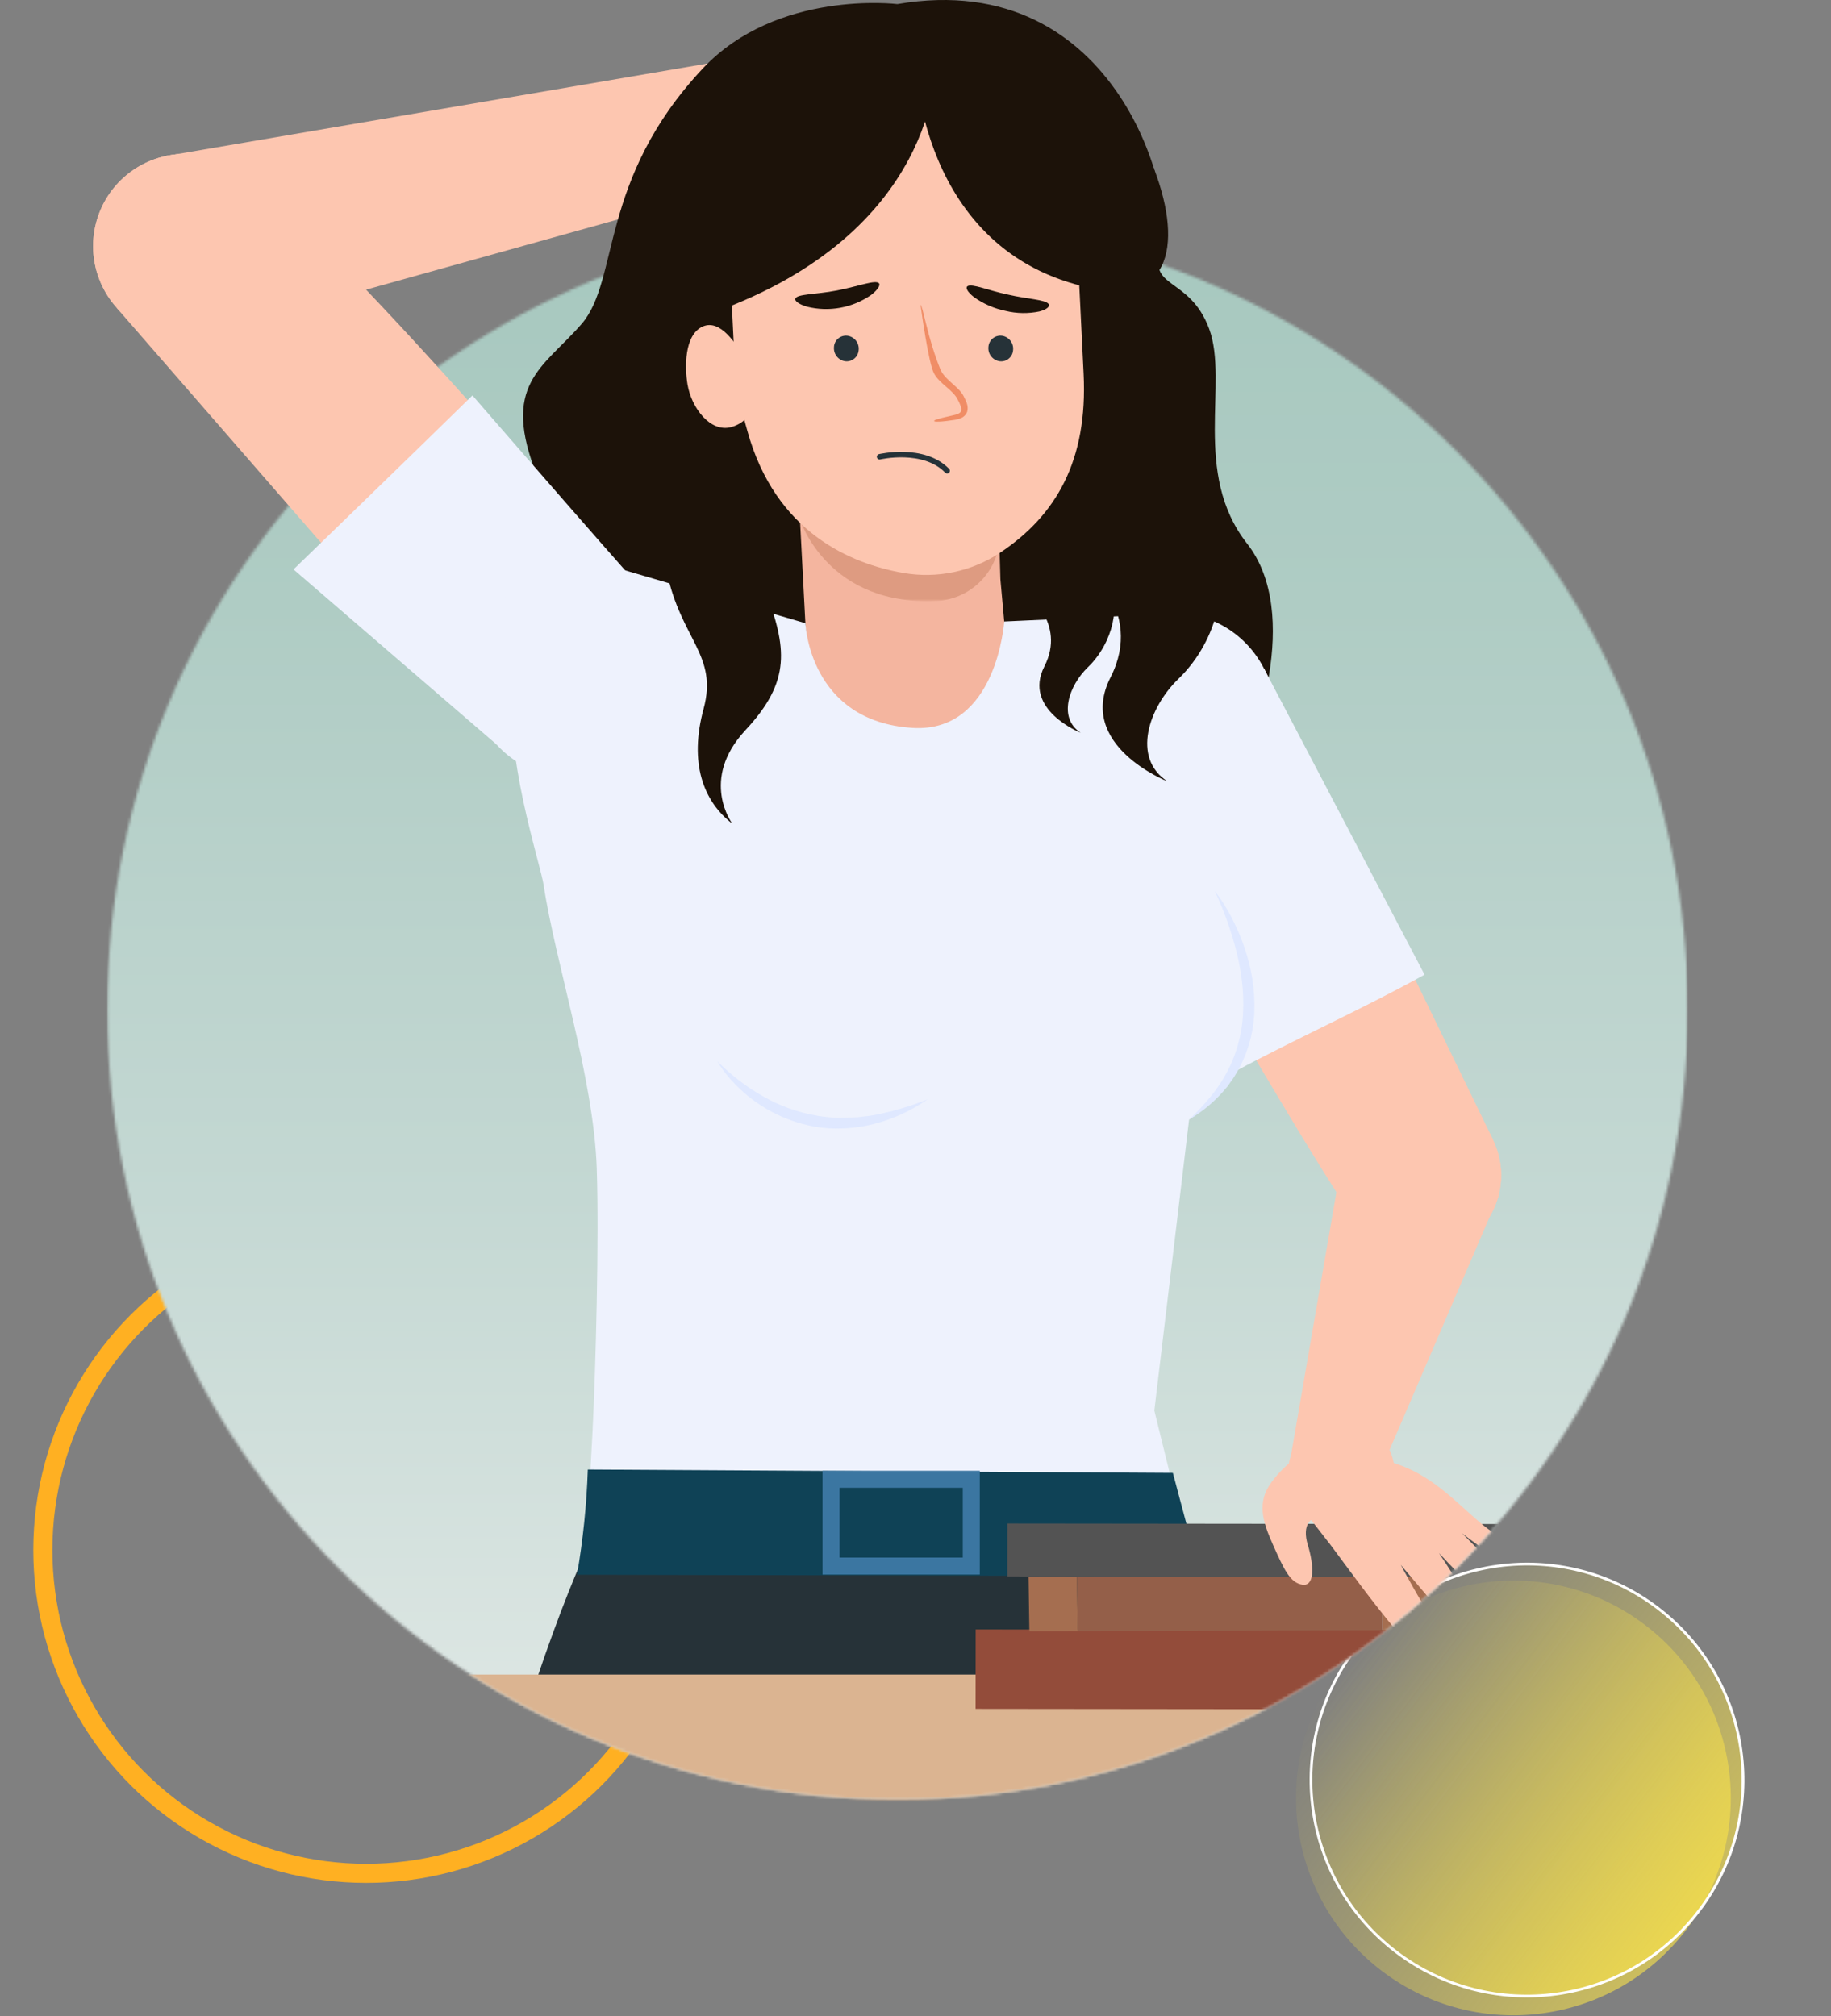
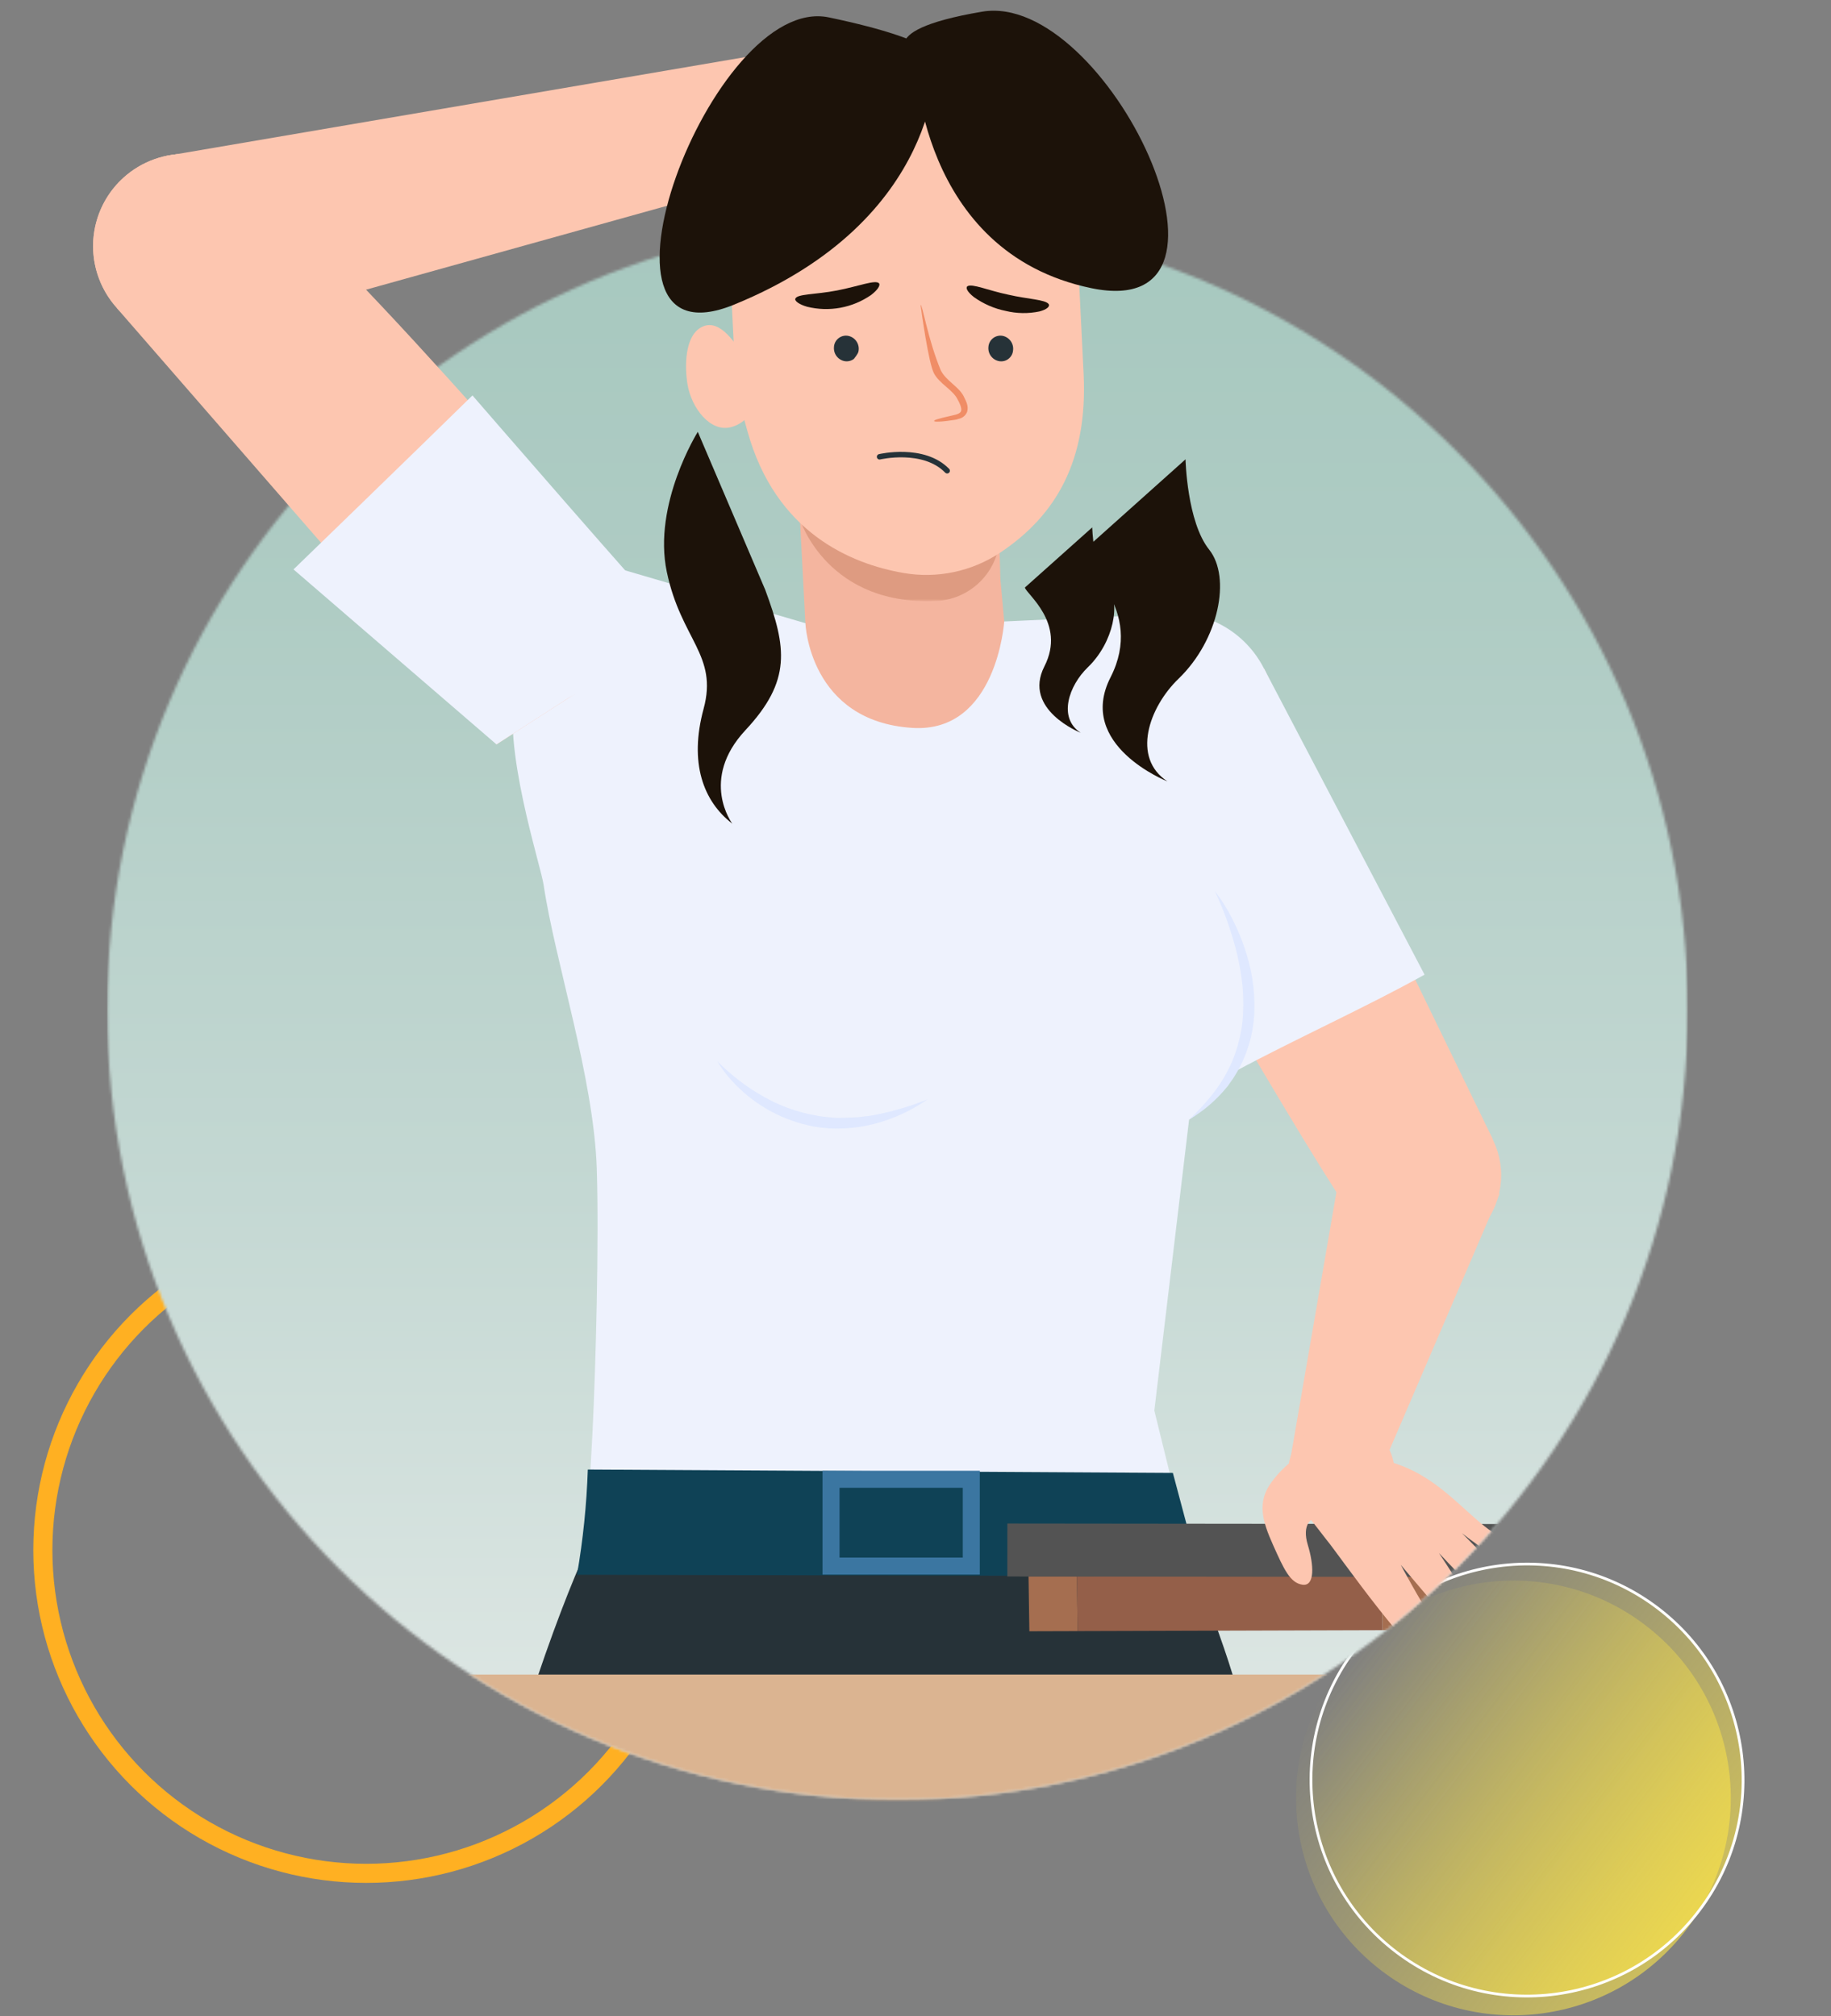
<svg xmlns="http://www.w3.org/2000/svg" width="671" height="739" viewBox="0 0 671 739" fill="none">
  <rect x="0" y="0" width="671" height="739" fill="#808080" stroke="none" />
  <circle cx="134.201" cy="568.122" r="118.5" stroke="#FFB022" stroke-width="7" />
  <circle cx="554.614" cy="658.982" r="79.666" transform="rotate(-52.763 554.614 658.982)" fill="url(#paint0_linear_2212_3811)" fill-opacity="0.6" />
  <circle cx="559.602" cy="652.421" r="79.166" transform="rotate(-52.763 559.602 652.421)" fill="url(#paint1_linear_2212_3811)" fill-opacity="0.6" stroke="white" />
  <mask id="mask0_2212_3811" style="mask-type:luminance" maskUnits="userSpaceOnUse" x="0" y="-81" width="655" height="819">
    <path d="M654.4 -80.878H0V737.122H654.4V-80.878Z" fill="white" />
  </mask>
  <g mask="url(#mask0_2212_3811)">
    <mask id="mask1_2212_3811" style="mask-type:luminance" maskUnits="userSpaceOnUse" x="39" y="80" width="580" height="580">
      <path d="M39.266 370.026C39.266 529.961 168.925 659.62 328.86 659.62C488.795 659.62 618.497 529.961 618.497 370.026C618.497 210.091 488.839 80.432 328.904 80.432C168.968 80.432 39.266 210.08 39.266 370.026Z" fill="white" />
    </mask>
    <g mask="url(#mask1_2212_3811)">
      <path d="M618.496 80.432H39.309V659.62H618.496V80.432Z" fill="url(#paint2_linear_2212_3811)" />
    </g>
    <mask id="mask2_2212_3811" style="mask-type:luminance" maskUnits="userSpaceOnUse" x="-1" y="-81" width="620" height="741">
      <path d="M5.845 -80.878C3.823 -79.867 1.874 -78.849 -0.001 -77.824V213.242C20.154 276.381 39.263 334.666 39.263 370.026C39.263 529.961 168.921 659.62 328.856 659.62C488.792 659.62 618.494 529.961 618.494 370.026C618.494 258.254 585.098 40.285 510.431 -80.878H5.845Z" fill="white" />
    </mask>
    <g mask="url(#mask2_2212_3811)">
      <path d="M292.221 21.1C296.416 22.188 300.194 24.497 303.077 27.733C305.96 30.969 307.819 34.987 308.418 39.28C309.017 43.572 308.329 47.946 306.443 51.848C304.556 55.75 301.554 59.005 297.817 61.2C294.08 63.396 289.776 64.434 285.449 64.183C281.123 63.933 276.967 62.404 273.509 59.792C270.051 57.179 267.445 53.6 266.021 49.506C264.597 45.413 264.42 40.989 265.51 36.794C266.972 31.172 270.607 26.36 275.616 23.417C280.625 20.474 286.598 19.64 292.221 21.1Z" fill="#FDC6B0" />
-       <path d="M308.491 18.831C308.491 18.831 325.124 11.611 330.184 9.277C335.245 6.943 350.907 7.477 363.428 6.866C363.428 6.866 367.889 10.706 361.803 14.076C357.287 16.573 347.024 16.497 342.705 18.22C338.386 19.944 339.935 23.172 343.152 24.099C346.37 25.026 369.077 27.273 369.077 27.273C369.077 27.273 395.81 29.007 398.1 31.635C398.551 32.202 398.875 32.858 399.05 33.56C399.226 34.263 399.248 34.994 399.115 35.706C398.983 36.418 398.699 37.093 398.283 37.685C397.867 38.277 397.329 38.773 396.704 39.139C395.188 39.826 372.273 39.968 372.273 39.968L360.657 39.445C360.657 39.445 396.889 43.556 399.103 46.578C401.317 49.599 399.66 51.911 397.871 53.209C396.082 54.507 380.115 52.533 380.115 52.533L358.433 51.442L398.231 60.167C398.231 60.167 401.885 61.498 401.296 64.661C400.707 67.824 395.842 68.882 395.842 68.882L353.95 63.723C353.95 63.723 376.996 67.649 377.814 69.547C378.904 72.088 377.923 73.91 376.014 74.237C372.131 74.848 351.223 72.121 351.223 72.121L315.002 68.849L281.191 63.537C274.069 62.676 287.321 20.445 287.321 20.445L308.491 18.831Z" fill="#FDC6B0" />
      <path d="M83.434 120.307L292.613 62L283.375 19.169L60.574 57.212C62.897 73.779 83.478 120.307 83.478 120.307" fill="#FDC6B0" />
      <path d="M283.376 19.191C287.612 18.276 292.024 18.639 296.055 20.232C300.085 21.826 303.553 24.578 306.019 28.143C308.484 31.707 309.838 35.922 309.908 40.256C309.978 44.589 308.761 48.846 306.411 52.488C304.062 56.13 300.685 58.993 296.708 60.715C292.731 62.438 288.332 62.943 284.069 62.165C279.805 61.388 275.867 59.363 272.754 56.348C269.641 53.333 267.492 49.462 266.579 45.225C265.355 39.545 266.437 33.612 269.587 28.73C272.737 23.848 277.696 20.417 283.376 19.191Z" fill="#FDC6B0" />
      <path d="M93.02 67.54C97.502 72.501 100.412 78.68 101.383 85.294C102.354 91.909 101.342 98.663 98.475 104.702C95.609 110.742 91.016 115.796 85.277 119.226C79.539 122.656 72.912 124.308 66.235 123.973C59.558 123.638 53.13 121.33 47.764 117.343C42.398 113.355 38.334 107.866 36.087 101.57C33.84 95.273 33.51 88.452 35.139 81.968C36.767 75.484 40.282 69.628 45.238 65.141C48.532 62.159 52.381 59.855 56.566 58.361C60.751 56.868 65.189 56.214 69.626 56.437C74.064 56.66 78.414 57.755 82.428 59.66C86.442 61.565 90.042 64.243 93.02 67.54Z" fill="#FDC6B0" />
      <path d="M455.044 628.601C454.564 615.927 435.238 568.8 435.238 568.8L328.712 545.743L224.117 550.106C224.117 550.106 213.723 565.113 196.72 615.393C168.515 698.774 183.555 1021.37 183.555 1021.37L484.361 1025C484.361 1025 461.555 660.35 455.044 628.601Z" fill="#263238" />
-       <path d="M328.899 1.5C328.899 1.5 284.781 -3.953 257.515 25.135C219.265 65.937 227.183 102.572 213.081 118.802C198.979 135.031 183.131 140.691 197.103 175.069C211.074 209.447 179.554 217.212 178.43 241.447C177.307 265.682 209.231 274.407 209.111 296.079C208.991 317.75 308.656 342.497 351.585 345.3C394.513 348.103 446.636 294.497 453.082 283.874C459.528 273.251 477.317 225.098 457.03 199.249C436.744 173.4 450.366 140.168 443.124 120.558C435.882 100.947 419.828 106.27 425.75 90.477C431.672 74.684 410.383 -12.373 328.888 1.489" fill="#1C1209" />
      <path d="M396.359 279.457L463.293 245.166L547.045 417.492C529.845 431.092 512.035 430.841 494.333 443.907C472.302 411.526 400.95 285.826 396.359 279.468" fill="#FDC6B0" />
      <path d="M522.047 357.221L463.293 245.177L396.359 279.468C399.271 283.492 432.809 355.367 452.811 392.592C474.09 381.14 500.953 369 522.047 357.232" fill="#EEF2FD" />
      <path d="M396.49 278.65C393.184 272.044 391.911 264.608 392.831 257.279C393.751 249.951 396.823 243.06 401.659 237.477C406.494 231.894 412.876 227.87 419.998 225.913C427.12 223.956 434.662 224.154 441.672 226.482C448.681 228.81 454.843 233.164 459.378 238.994C463.914 244.823 466.619 251.866 467.153 259.232C467.687 266.599 466.025 273.959 462.378 280.381C458.73 286.803 453.261 292 446.66 295.315C442.272 297.519 437.493 298.835 432.596 299.19C427.699 299.545 422.78 298.931 418.12 297.383C413.46 295.836 409.151 293.384 405.44 290.17C401.728 286.955 398.687 283.041 396.49 278.65Z" fill="#EEF2FD" />
      <path d="M494.332 443.897C491.731 438.689 490.732 432.827 491.46 427.052C492.189 421.277 494.613 415.847 498.426 411.448C502.24 407.05 507.271 403.881 512.884 402.34C518.498 400.8 524.442 400.958 529.966 402.794C535.49 404.63 540.346 408.062 543.92 412.657C547.494 417.251 549.626 422.802 550.048 428.608C550.469 434.414 549.16 440.214 546.286 445.277C543.412 450.339 539.102 454.436 533.901 457.05C530.44 458.789 526.67 459.829 522.807 460.109C518.944 460.39 515.063 459.905 511.388 458.683C507.712 457.461 504.313 455.526 501.387 452.989C498.46 450.452 496.063 447.362 494.332 443.897Z" fill="#FDC6B0" />
      <path d="M292.817 183.903L296.928 262.584C296.928 262.584 300.615 329.704 342.737 321.12C380.539 313.485 370.865 258.603 370.865 258.581L368.007 227.781L366.611 212.304C366.611 212.304 366.284 201.158 365.891 186.946C365.75 181.657 365.586 175.942 365.422 170.205C361.354 144.421 343.696 127.069 325.068 130.264C306.101 133.536 291.846 157.095 292.838 183.925" fill="#F4B59F" />
      <g opacity="0.48">
        <mask id="mask3_2212_3811" style="mask-type:luminance" maskUnits="userSpaceOnUse" x="293" y="164" width="74" height="57">
          <path d="M366.41 164.795H293.161V220.31H366.41V164.795Z" fill="white" />
        </mask>
        <g mask="url(#mask3_2212_3811)">
          <path d="M293.161 190.393C293.161 190.393 303.293 222.993 344.651 220.146H344.739C351.122 219.416 356.961 216.204 360.995 211.204C365.03 206.204 366.936 199.818 366.301 193.425C366.105 191.244 365.952 189.062 365.898 186.957C362.626 175.843 355.754 167.402 347.574 165.526C334.486 162.483 294.884 169.048 293.161 190.426" fill="#C68060" />
        </g>
      </g>
      <path d="M331.088 210.003C343.389 212.143 356.044 209.497 366.458 202.608C387.181 188.844 398.654 168.612 397.106 137.037L394.226 78.218C392.939 52.042 372.14 31.635 347.982 32.824L308.434 34.733C284.276 35.922 265.571 58.28 266.858 84.435L269.389 136.285C269.749 143.723 271.919 150.845 273.904 158.011C284.222 195.268 311.925 206.677 331.077 210.003" fill="#FDC6B0" />
      <path d="M335.388 21.645C335.388 21.645 336.337 92.462 399.978 105.626C463.618 118.791 405.529 -3.44 359.917 4.281C316.596 11.622 335.388 21.645 335.388 21.645Z" fill="#1C1209" />
      <path d="M343.022 22.005C343.022 22.005 345.455 80.432 269.032 111.647C208.87 136.23 260.786 -2.644 303.747 6.376C346.709 15.396 343.011 22.016 343.011 22.016" fill="#1C1209" />
      <path d="M342.346 154.335C342.291 154.008 342.684 153.692 348.988 152.285C350.591 151.958 352.096 151.511 352.26 150.474C352.423 149.438 351.758 147.846 350.831 146.21C349.031 142.796 344.287 140.615 342.28 136.863C340.273 133.111 337.634 113.959 337.361 111.778C338.048 111.461 339.968 124.233 344.778 135.772C346.686 139.546 351.398 141.76 353.132 145.207C353.874 146.821 355.074 148.609 354.43 150.911C354.219 151.473 353.886 151.982 353.457 152.403C353.027 152.823 352.51 153.144 351.943 153.343C351.065 153.657 350.154 153.87 349.228 153.975C342.847 154.957 342.313 154.368 342.313 154.368" fill="#F08D66" />
      <path d="M291.477 109.487C292.023 107.709 298.872 107.993 306.747 106.466C314.621 104.939 320.925 102.398 322.147 103.859C322.671 104.557 321.667 106.27 319.191 108.146C315.818 110.476 311.987 112.063 307.954 112.802C303.921 113.54 299.777 113.414 295.797 112.432C292.786 111.57 291.216 110.327 291.434 109.487" fill="#1C1209" />
      <path d="M354.528 104.917C356.218 103.827 362.162 106.477 369.437 107.993C376.712 109.684 383.016 109.76 384.303 111.45C384.848 112.258 383.747 113.414 380.911 114.155C376.829 115.009 372.607 114.942 368.554 113.959C364.361 113.111 360.396 111.386 356.916 108.898C354.484 107.001 353.775 105.452 354.528 104.928" fill="#1C1209" />
      <path d="M274.462 152.22C272.835 154.319 270.568 155.832 268.005 156.528C260.305 158.655 253.412 149.504 251.961 140.964C250.925 134.867 250.685 122.728 257.524 119.685C264.068 116.806 269.75 126.294 272.586 130.646L273.24 131.65C274.135 138.39 274.233 145.348 274.473 152.209" fill="#FDC6B0" />
      <path d="M362.238 127.025C362.081 128.251 362.402 129.49 363.132 130.487C363.863 131.483 364.948 132.161 366.165 132.38C366.757 132.482 367.364 132.46 367.948 132.316C368.532 132.172 369.079 131.909 369.556 131.544C370.034 131.178 370.43 130.718 370.721 130.192C371.012 129.666 371.191 129.085 371.247 128.487C371.419 127.254 371.107 126.002 370.378 124.994C369.648 123.986 368.556 123.299 367.331 123.077C366.739 122.982 366.134 123.008 365.552 123.155C364.97 123.301 364.424 123.565 363.948 123.929C363.471 124.293 363.074 124.751 362.78 125.274C362.486 125.797 362.302 126.374 362.238 126.971" fill="#263238" />
-       <path d="M305.642 127.025C305.486 128.251 305.806 129.49 306.537 130.487C307.267 131.483 308.353 132.161 309.569 132.38C310.157 132.474 310.758 132.448 311.336 132.303C311.914 132.159 312.456 131.899 312.931 131.539C313.406 131.18 313.803 130.728 314.099 130.21C314.394 129.693 314.582 129.122 314.651 128.53C314.835 127.289 314.528 126.025 313.795 125.007C313.062 123.988 311.96 123.296 310.725 123.077C310.133 122.982 309.527 123.008 308.945 123.155C308.364 123.301 307.818 123.565 307.341 123.929C306.865 124.293 306.467 124.751 306.173 125.274C305.879 125.797 305.695 126.374 305.632 126.971" fill="#263238" />
+       <path d="M305.642 127.025C305.486 128.251 305.806 129.49 306.537 130.487C307.267 131.483 308.353 132.161 309.569 132.38C310.157 132.474 310.758 132.448 311.336 132.303C311.914 132.159 312.456 131.899 312.931 131.539C314.394 129.693 314.582 129.122 314.651 128.53C314.835 127.289 314.528 126.025 313.795 125.007C313.062 123.988 311.96 123.296 310.725 123.077C310.133 122.982 309.527 123.008 308.945 123.155C308.364 123.301 307.818 123.565 307.341 123.929C306.865 124.293 306.467 124.751 306.173 125.274C305.879 125.797 305.695 126.374 305.632 126.971" fill="#263238" />
      <path d="M322.333 167.423C322.333 167.423 338.442 163.628 347.102 172.539" stroke="#263238" stroke-width="2" stroke-linecap="round" stroke-linejoin="round" />
      <path d="M454.095 386.069C450.092 397.172 443.734 405.025 435.761 410.369L423.022 516.993L425.923 528.805L435.27 566.76L214.792 563.368C214.792 563.368 216.024 547.226 217.137 524.889C218.336 500.513 219.558 454.378 218.685 428.213C217.595 395.122 203.416 352.455 199.239 324.458C198.148 316.888 183.642 273.305 188.987 251.492C194.189 230.235 201.78 204.942 223.528 207.418L295.152 228.414C295.152 228.414 296.472 264.406 334.416 266.794C365.369 268.703 368.009 227.781 368.009 227.781L422.651 225.262C438.782 225.938 452.372 246.944 455.666 263.893L445.173 326.574C445.173 326.574 466.692 351.168 454.095 386.08" fill="#EEF2FD" />
      <path d="M262.847 388.949C267.81 393.972 273.435 398.295 279.567 401.797C285.563 405.248 292.114 407.629 298.927 408.832C300.606 409.181 302.319 409.333 304.031 409.53C305.743 409.726 307.466 409.737 309.19 409.693C310.913 409.65 312.636 409.573 314.359 409.486L316.933 409.17L318.231 409.028L319.562 408.832C326.52 407.565 333.332 405.595 339.892 402.953C333.937 407.101 327.288 410.152 320.26 411.962C318.485 412.422 316.686 412.786 314.872 413.053C313.04 413.249 311.218 413.532 309.419 413.576C307.573 413.67 305.724 413.67 303.878 413.576C302.035 413.402 300.181 413.26 298.359 412.911C287.37 410.895 277.283 405.504 269.5 397.489C266.944 394.923 264.71 392.055 262.847 388.949Z" fill="#DFE8FF" />
      <path d="M255.718 158.284C255.718 158.284 239.14 184.732 244.364 209.621C249.588 234.51 263.2 240.029 257.845 259.792C252.489 279.555 257.692 293.69 268.359 301.881C268.359 301.881 256.241 285.783 273.19 267.612C290.139 249.442 288.252 237.357 280.443 216.209" fill="#1C1209" />
      <path d="M434.453 168.351C434.453 168.351 434.965 191.255 443.102 201.431C451.238 211.606 446.679 234.51 431.911 248.755C421.005 259.269 414.603 277.766 427.843 286.415C427.843 286.415 394.251 273.186 406.979 248.242C419.707 223.298 396.29 206.513 395.789 202.947" fill="#1C1209" />
      <path d="M400.27 193.294C400.27 193.294 400.597 207.909 405.789 214.398C410.98 220.888 408.068 235.503 398.645 244.588C391.686 251.296 387.607 263.129 396.049 268.583C396.049 268.583 374.628 260.141 382.743 244.228C390.858 228.315 375.926 217.605 375.599 215.336" fill="#1C1209" />
      <path d="M240.117 223.887C249.53 231.62 208.346 255.833 208.346 255.833L181.941 272.836L42.827 112.923C59.296 94.818 75.83 85.198 92.997 67.54C124.692 88.863 233.257 218.27 240.096 223.887" fill="#FDC6B0" />
      <path d="M107.58 208.716L181.941 272.836L208.314 255.833C208.314 255.833 253.096 232.929 243.684 225.163C240.15 222.262 173.14 144.934 173.14 144.934C154.424 163.323 107.547 208.716 107.547 208.716" fill="#EEF2FD" />
      <path d="M93.02 67.54C97.502 72.501 100.412 78.68 101.383 85.294C102.354 91.909 101.342 98.663 98.475 104.702C95.609 110.742 91.016 115.796 85.277 119.226C79.539 122.656 72.912 124.308 66.235 123.973C59.558 123.638 53.13 121.33 47.764 117.343C42.398 113.355 38.334 107.866 36.087 101.57C33.84 95.273 33.51 88.452 35.139 81.968C36.767 75.484 40.282 69.628 45.238 65.141C48.532 62.159 52.381 59.855 56.566 58.361C60.751 56.868 65.189 56.214 69.626 56.437C74.064 56.66 78.414 57.755 82.428 59.66C86.442 61.565 90.042 64.243 93.02 67.54Z" fill="#FDC6B0" />
-       <path d="M238.024 222.109C243.036 227.658 246.29 234.568 247.375 241.965C248.461 249.363 247.329 256.916 244.123 263.67C240.917 270.425 235.78 276.077 229.363 279.913C222.945 283.749 215.534 285.596 208.067 285.221C200.599 284.847 193.411 282.266 187.409 277.807C181.408 273.348 176.864 267.209 174.35 260.167C171.837 253.126 171.467 245.497 173.288 238.246C175.109 230.994 179.039 224.445 184.581 219.426C188.265 216.091 192.57 213.514 197.251 211.843C201.931 210.172 206.895 209.441 211.859 209.69C216.822 209.939 221.688 211.164 226.178 213.295C230.667 215.426 234.693 218.421 238.024 222.109Z" fill="#EEF2FD" />
      <path d="M439.905 577.732L211.454 577.176C213.657 564.43 214.979 551.548 215.413 538.621L429.816 539.853L439.905 577.732Z" fill="#0F4256" />
      <path d="M352.819 570.883H307.666V545.307H352.819V570.883ZM359.058 539.068H301.427V577.122H359.058V539.068Z" fill="#3B76A1" />
      <path d="M549.572 437.473L503.601 544.511L471.971 540.006L492.127 423.174C492.236 421.691 549.518 437.473 549.518 437.473" fill="#FDC6B0" />
      <path d="M472.396 536.003C471.645 539.795 472.037 543.725 473.52 547.295C475.004 550.864 477.514 553.913 480.731 556.056C483.949 558.198 487.73 559.338 491.595 559.331C495.461 559.323 499.238 558.169 502.447 556.014C505.656 553.86 508.154 550.801 509.624 547.226C511.094 543.651 511.471 539.72 510.705 535.93C509.94 532.141 508.068 528.664 505.326 525.94C502.583 523.215 499.094 521.366 495.3 520.625C490.224 519.634 484.963 520.697 480.669 523.58C476.376 526.462 473.401 530.93 472.396 536.003Z" fill="#FDC6B0" />
-       <path d="M494.332 443.897C491.731 438.689 490.732 432.827 491.46 427.052C492.189 421.277 494.613 415.847 498.426 411.448C502.24 407.05 507.271 403.881 512.884 402.34C518.498 400.8 524.442 400.958 529.966 402.794C535.49 404.63 540.346 408.062 543.92 412.657C547.494 417.251 549.626 422.802 550.048 428.608C550.469 434.414 549.16 440.214 546.286 445.277C543.412 450.339 539.102 454.436 533.901 457.05C530.44 458.789 526.67 459.829 522.807 460.109C518.944 460.39 515.063 459.905 511.388 458.683C507.712 457.461 504.313 455.526 501.387 452.989C498.46 450.452 496.063 447.362 494.332 443.897Z" fill="#FDC6B0" />
      <path d="M31.07 656.926H18.811V884.788H31.07V656.926Z" fill="#090A0E" />
      <path d="M530.499 653.643H518.24V935.329H530.499V653.643Z" fill="#090A0E" />
      <path d="M116.656 723.238L18.856 659.685V638.864L116.22 698.676L116.656 723.238Z" fill="#090A0E" />
      <path d="M504.496 613.757L649.587 677.713L119.709 677.343L8.199 613.757H504.496Z" fill="#DBB491" />
      <path d="M8.908 636.475L8.199 613.757L119.665 677.015L119.687 700.378L8.908 636.475Z" fill="#886B57" />
-       <path d="M357.549 597.225L357.518 626.345L572.892 626.571L572.922 597.45L357.549 597.225Z" fill="#934C3A" />
      <path d="M539.691 597.397L539.385 577.296L506.338 577.394L506.644 597.495L539.691 597.397Z" fill="#A56E50" />
      <path d="M506.647 597.495L506.342 577.394L394.625 577.732L394.93 597.833L506.647 597.495Z" fill="#945F49" />
      <path d="M394.624 577.732L376.922 577.776L377.227 597.888L394.929 597.833L394.624 577.732Z" fill="#A56E50" />
      <path d="M590.231 558.657L590.21 578.071L618.415 578.1L618.435 558.686L590.231 558.657Z" fill="#535353" />
      <path d="M558.953 558.622L558.933 578.036L590.213 578.069L590.233 558.655L558.953 558.622Z" fill="#99675A" />
      <path d="M369.164 558.402L369.143 577.816L570.513 578.027L570.533 558.613L369.164 558.402Z" fill="#535353" />
      <path d="M549.695 563.27C534.273 554.73 522.253 529.83 487.276 534.585C484.029 534.546 480.844 535.48 478.133 537.266C475.421 539.053 473.306 541.61 472.061 544.609C473.304 548.851 476.783 552.527 479.477 555.864C481.822 558.755 486.218 564.502 486.163 564.415C489.926 568.778 520.094 612.546 526.965 610.616C532.288 609.111 529.146 599.851 525.067 593.743C520.127 586.327 513.332 573.555 513.332 573.555C513.332 573.555 530.695 594.158 534.436 598.029C538.177 601.901 542.758 602.545 544.023 599.295C545.288 596.044 527.336 569.225 527.336 569.225C527.336 569.225 547.731 591.267 550.763 590.82C553.795 590.373 556.064 585.978 550.698 578.332C546.706 572.639 535.778 561.972 535.778 561.972C535.778 561.972 554.483 576.565 558.431 575.562C562.379 574.558 565.117 571.766 549.705 563.226" fill="#FDC6B0" />
      <path d="M476.769 533.462C476.769 533.462 471.316 535.938 465.939 543.278C460.562 550.618 462.591 557.457 466.539 566.28C470.487 575.104 472.778 580.23 477.358 580.83C481.939 581.43 481.492 573.522 479.267 566.237C477.042 558.951 480.27 555.33 485.069 555.963C489.868 556.595 490.239 555.363 490.239 555.363L476.769 533.462Z" fill="#FDC6B0" />
      <path d="M445.176 326.563C447.569 329.684 449.672 333.017 451.458 336.52C453.277 340.033 454.827 343.679 456.093 347.427C457.384 351.198 458.347 355.074 458.973 359.01C459.578 362.979 459.808 366.995 459.66 371.007C459.352 379.128 456.963 387.033 452.723 393.966C452.218 394.835 451.66 395.672 451.054 396.474C450.455 397.281 449.964 398.132 449.255 398.874C447.983 400.408 446.621 401.865 445.176 403.236C442.315 405.954 439.154 408.336 435.752 410.337C438.593 407.704 441.246 404.876 443.692 401.873C446.11 398.943 448.205 395.762 449.942 392.384C451.676 389.055 453.013 385.534 453.923 381.892C454.425 380.093 454.752 378.249 455.068 376.439L455.384 373.647C455.494 372.72 455.494 371.771 455.559 370.844C455.742 367.075 455.596 363.298 455.123 359.555C454.669 355.776 453.966 352.03 453.018 348.343C451.081 340.845 448.452 333.542 445.165 326.53" fill="#DFE8FF" />
    </g>
  </g>
  <defs>
    <linearGradient id="paint0_linear_2212_3811" x1="554.614" y1="579.316" x2="554.614" y2="738.648" gradientUnits="userSpaceOnUse">
      <stop stop-color="#FFE747" stop-opacity="0" />
      <stop offset="1" stop-color="#FFE747" />
    </linearGradient>
    <linearGradient id="paint1_linear_2212_3811" x1="559.602" y1="572.756" x2="559.602" y2="732.087" gradientUnits="userSpaceOnUse">
      <stop stop-color="#FFE747" stop-opacity="0" />
      <stop offset="1" stop-color="#FFE747" />
    </linearGradient>
    <linearGradient id="paint2_linear_2212_3811" x1="328.575" y1="780.182" x2="328.575" y2="82.526" gradientUnits="userSpaceOnUse">
      <stop stop-color="#F2F2F2" />
      <stop offset="0.11" stop-color="#E7ECEA" />
      <stop offset="0.49" stop-color="#C4D8D3" />
      <stop offset="0.8" stop-color="#AFCCC4" />
      <stop offset="1" stop-color="#A7C8BF" />
    </linearGradient>
  </defs>
</svg>